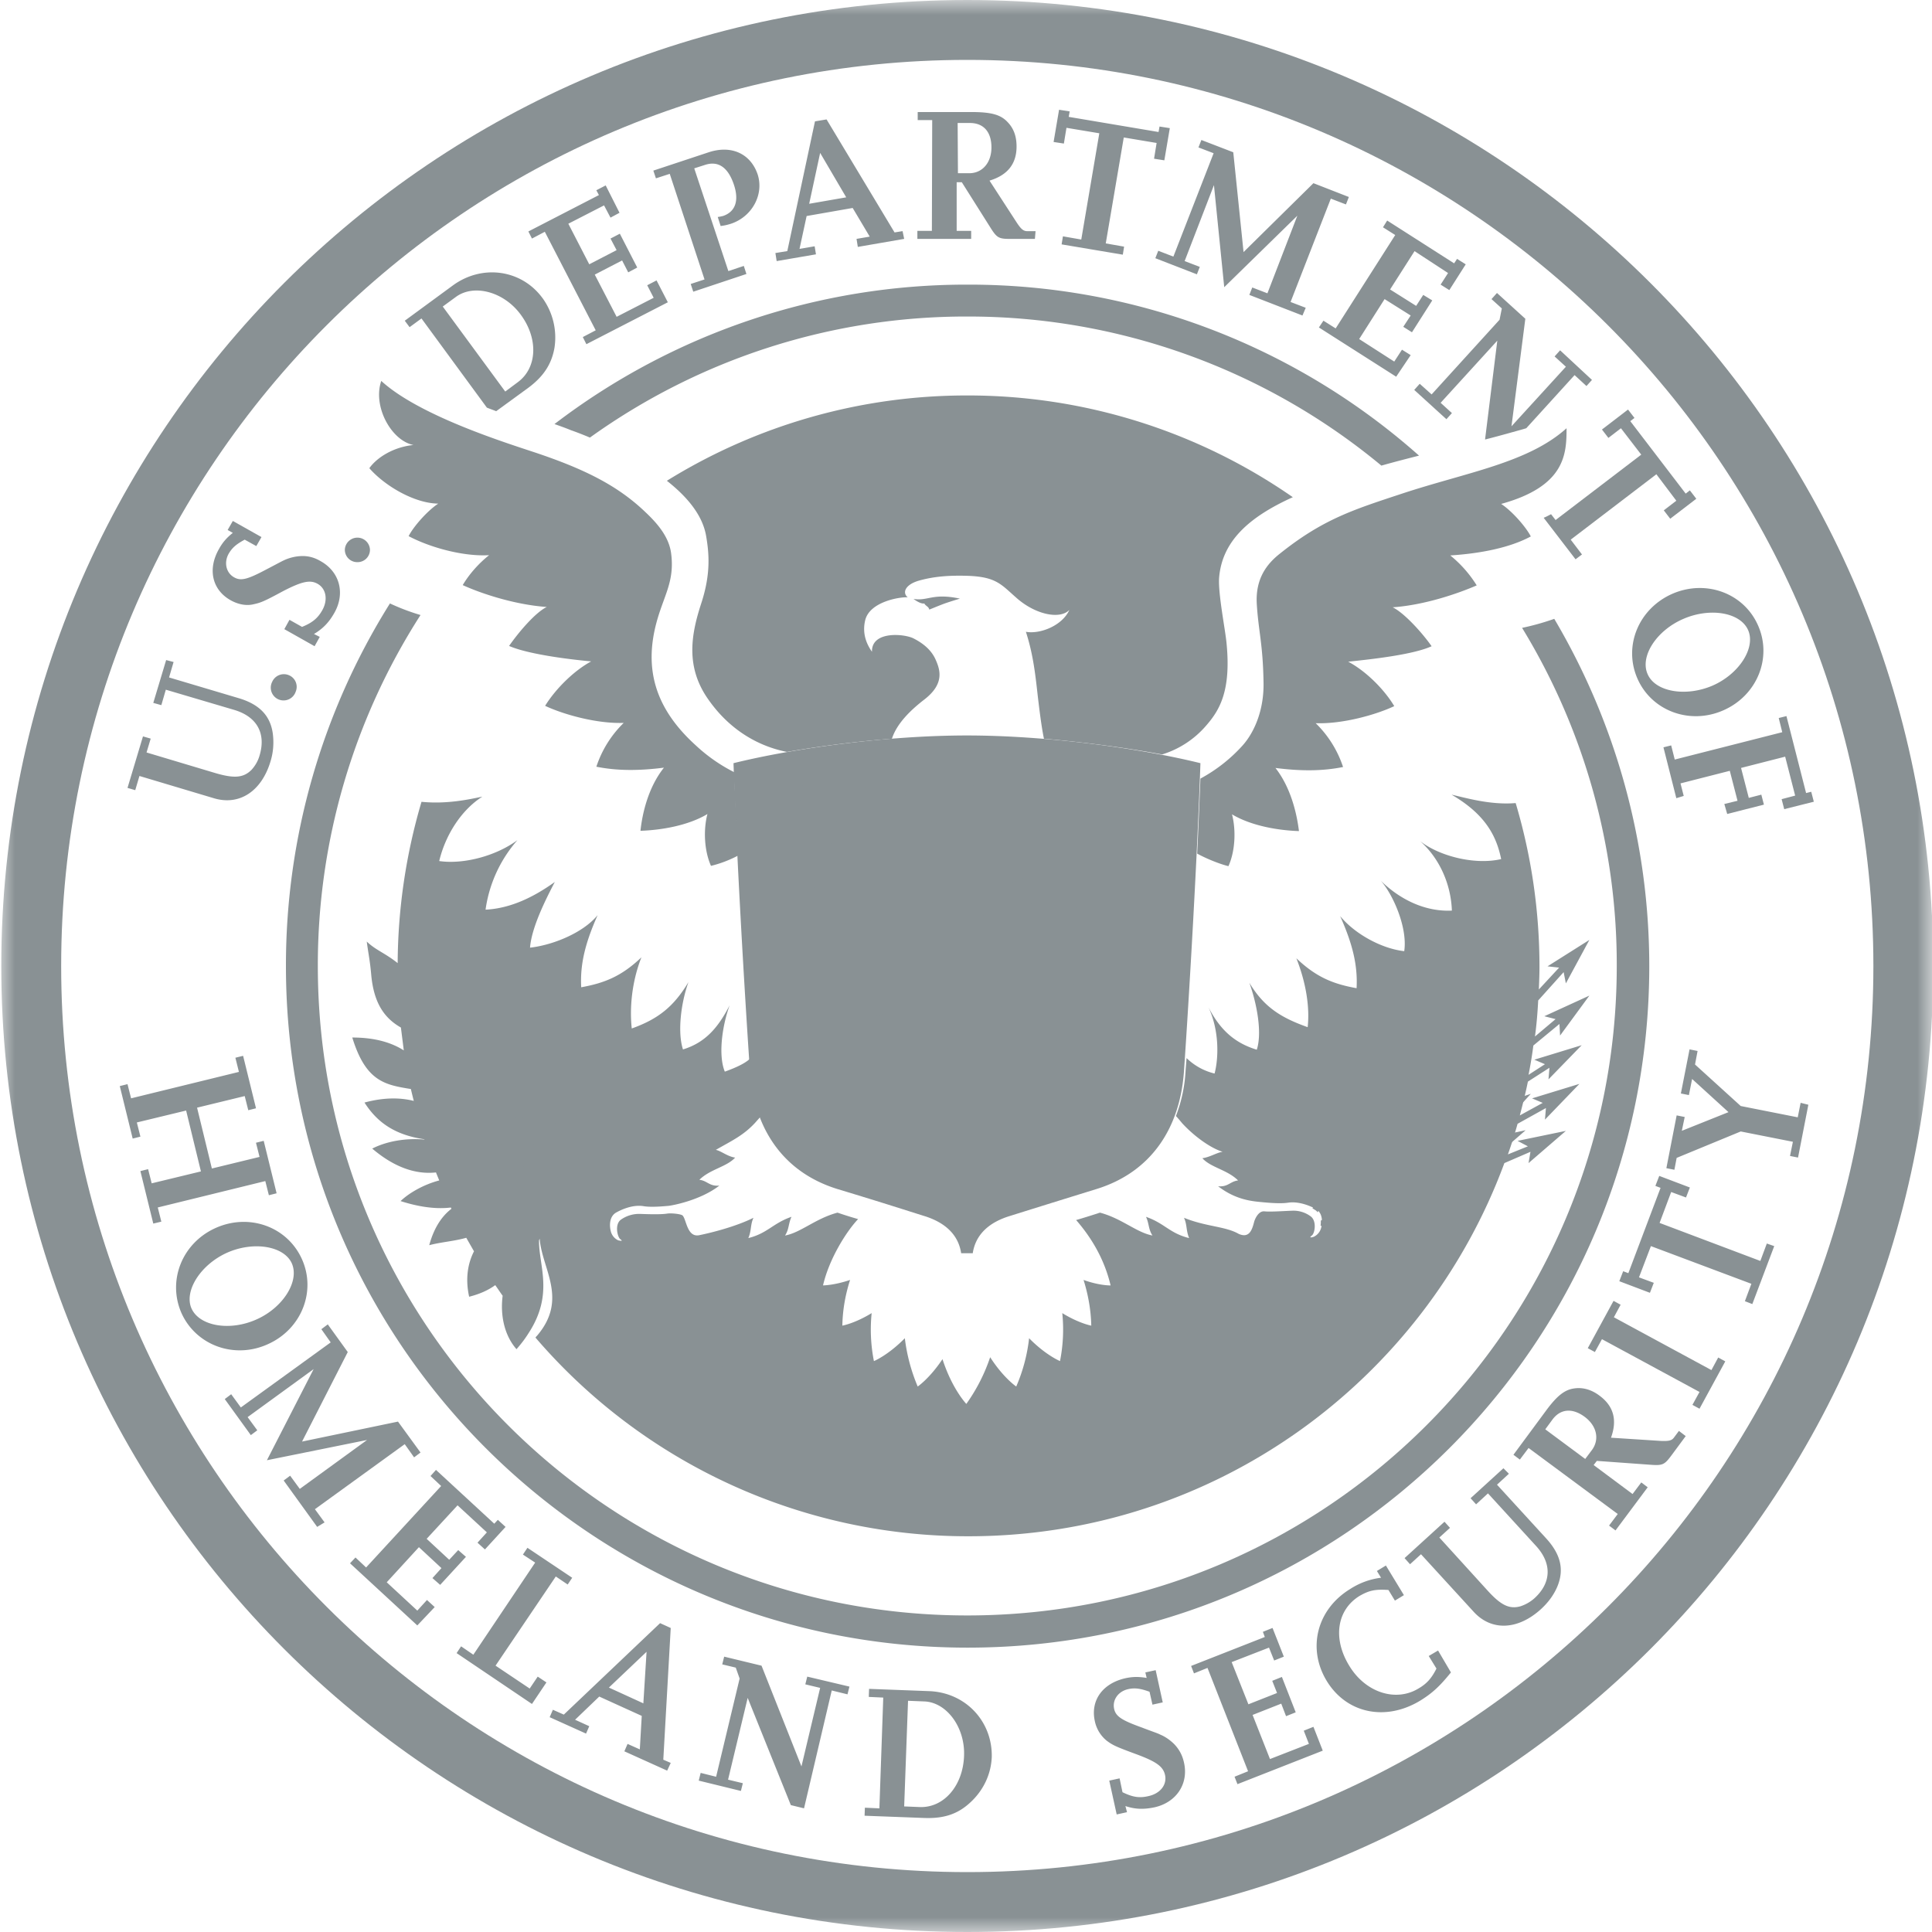
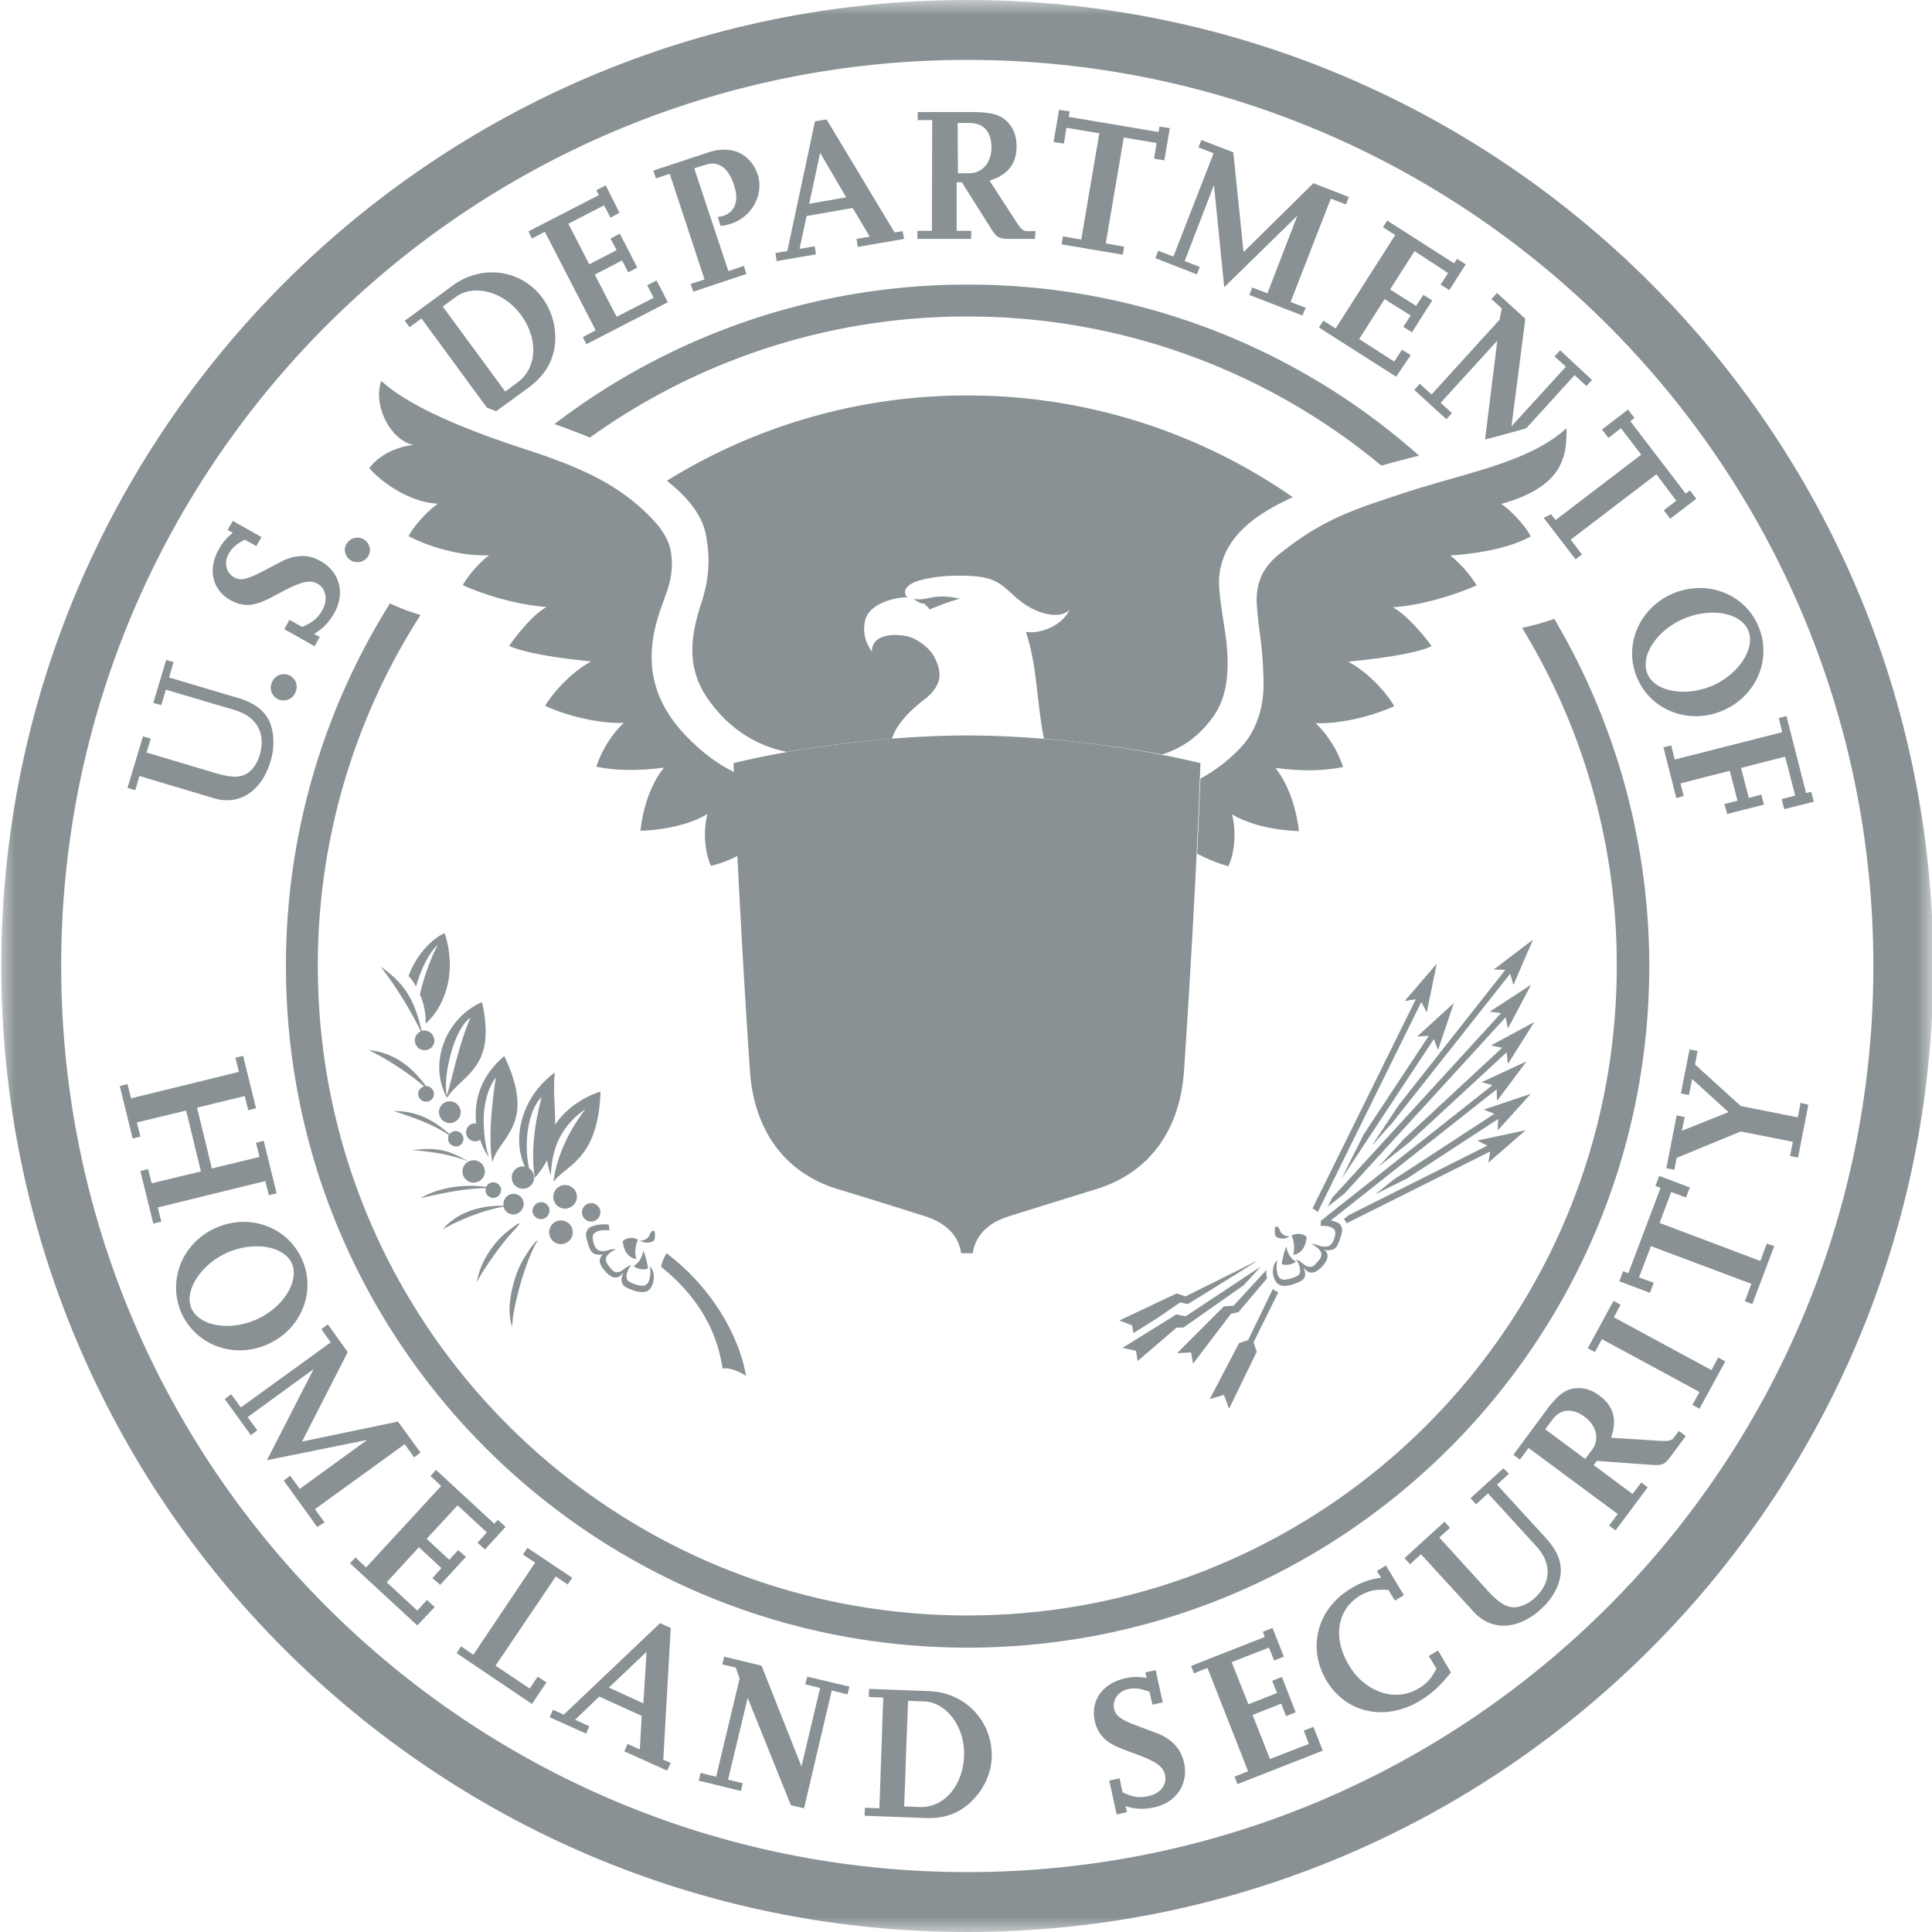
<svg xmlns="http://www.w3.org/2000/svg" width="65" height="65" fill="none">
  <g clip-path="url(#a)">
    <mask id="b" width="65" height="65" x="0" y="0" maskUnits="userSpaceOnUse" style="mask-type:luminance">
      <path fill="#fff" d="M65 0H0v65h65V0Z" />
    </mask>
    <g fill="#899194" mask="url(#b)">
      <path d="M52.292 20.82c-.368.13-.725.228-1.083.304A21.723 21.723 0 0 1 54.394 32.5c0 12.068-9.782 21.85-21.85 21.85-12.069 0-21.851-9.782-21.851-21.85a21.8 21.8 0 0 1 3.455-11.808 7.429 7.429 0 0 1-1.029-.39A22.927 22.927 0 0 0 9.62 32.499c0 12.664 10.27 22.934 22.934 22.934 12.664 0 22.934-10.27 22.934-22.934a22.954 22.954 0 0 0-3.196-11.678ZM19.847 14.722a21.702 21.702 0 0 1 12.707-4.073 21.76 21.76 0 0 1 13.921 5.016c.422-.12.845-.228 1.267-.336a22.796 22.796 0 0 0-15.188-5.753 22.816 22.816 0 0 0-13.899 4.691c.184.065.368.13.552.206.217.076.434.162.64.249Z" />
      <path d="M32.543 0C14.593 0 .043 14.55.043 32.5S14.593 65 32.543 65c17.951 0 32.5-14.55 32.5-32.5S50.494 0 32.543 0Zm0 62.985c-16.835 0-30.485-13.65-30.485-30.485S15.708 2.015 32.543 2.015 63.028 15.665 63.028 32.5s-13.65 30.485-30.485 30.485Z" />
      <path d="M24.7 25.979a5.554 5.554 0 0 1-1.3-.91c-1.397-1.268-1.723-2.61-1.31-4.138.248-.91.617-1.376.487-2.33-.076-.541-.455-.985-.845-1.354-.932-.899-2.037-1.451-3.673-2.004-1.007-.336-3.943-1.246-5.232-2.427-.293.856.335 2.005 1.083 2.156-.66.065-1.224.412-1.484.78.498.574 1.495 1.181 2.318 1.192-.379.25-.845.79-.996 1.094.715.38 1.841.693 2.708.64-.369.292-.683.66-.888 1.007.585.27 1.733.66 2.827.736-.4.195-.975.889-1.267 1.311.617.271 1.939.444 2.762.52-.585.314-1.203.932-1.55 1.495.597.282 1.723.607 2.644.574a3.655 3.655 0 0 0-.92 1.474c.693.14 1.43.14 2.274.032-.52.65-.726 1.517-.79 2.124.693-.022 1.603-.174 2.253-.564-.141.531-.108 1.235.119 1.744.27-.065.585-.173.932-.357-.076-.964-.12-1.96-.152-2.795ZM52.704 14.408c-1.3 1.17-3.369 1.484-5.536 2.2-1.636.541-2.654.855-4.116 2.025-.423.336-.813.823-.77 1.669.055.931.206 1.343.228 2.643.022.931-.303 1.679-.693 2.123a5.287 5.287 0 0 1-1.43 1.127c-.033.79-.065 1.592-.109 2.524.336.184.78.357 1.051.422.228-.498.26-1.213.12-1.744.65.39 1.56.542 2.253.564-.076-.618-.282-1.474-.791-2.124.845.109 1.581.109 2.275-.032a3.654 3.654 0 0 0-.921-1.474c.92.033 2.047-.292 2.643-.574-.336-.563-.953-1.18-1.549-1.495.823-.086 2.188-.238 2.806-.52-.292-.422-.91-1.116-1.31-1.31 1.093-.076 2.23-.477 2.827-.737a4.015 4.015 0 0 0-.889-1.008c1.019-.065 2.005-.26 2.709-.639-.152-.303-.618-.845-.997-1.094 2.167-.596 2.2-1.69 2.2-2.546Z" />
      <path d="M43.496 16.728a19.15 19.15 0 0 0-10.953-3.423 19.13 19.13 0 0 0-10.107 2.87c.758.596 1.213 1.214 1.322 1.864.097.574.162 1.256-.163 2.253-.347 1.062-.542 2.156.25 3.261.78 1.105 1.797 1.582 2.632 1.744a38.307 38.307 0 0 1 3.531-.444c.163-.51.629-.964 1.095-1.322.682-.53.53-.996.368-1.354-.13-.282-.369-.509-.726-.693-.303-.163-1.43-.271-1.408.444-.184-.26-.336-.617-.228-1.062.152-.628 1.181-.79 1.43-.769-.195-.162-.076-.433.38-.563.541-.152 1.061-.174 1.56-.163 1.029.022 1.191.282 1.711.737.628.563 1.463.747 1.788.412-.239.53-.986.823-1.463.736.238.737.314 1.387.4 2.167.044.358.11.953.207 1.43 1.376.12 2.762.303 3.975.53a3.185 3.185 0 0 0 1.485-.974c.444-.51.845-1.16.682-2.784-.043-.455-.282-1.636-.249-2.178.097-1.246 1.018-2.058 2.48-2.719Z" />
      <path d="M30.734 20.151c.195.141.303.163.368.152 0 .032.066.076.087.097a.183.183 0 0 1 .076.109c.087-.033.314-.13.52-.206.217-.076.51-.163.51-.163-.922-.195-1.063.087-1.56.011ZM32.543 42.164h-.206c-.097-.65-.574-1.05-1.256-1.257-.52-.162-1.279-.411-2.893-.899-1.874-.574-2.827-2.08-2.957-3.976-.184-2.675-.455-7.366-.553-10.356 2.113-.52 5.222-.932 7.854-.932 2.622 0 5.742.412 7.855.932-.098 2.99-.369 7.68-.553 10.357-.13 1.895-1.083 3.401-2.957 3.975-1.614.499-2.373.737-2.893.9-.682.205-1.159.606-1.257 1.256h-.184Z" />
      <path d="m32.013 35.34-.38-.195-.249-.65-.563-.25-.629-.563-.379.412-.563.14-.293.478-.454.476-.618.325-.423.715-.238.314-.412.325-.227-.238-.238.238-.304.564c-.162-.423-.26-.748-.314-1.43a300.928 300.928 0 0 1-.27-4.442c2.069-.444 4.712-.747 6.846-.758v4.896c-.097-.075-.195-.119-.292-.357ZM32.305 37.69h-6.164a3.568 3.568 0 0 0 2.188 1.863c1.084.336 1.777.552 2.286.715l.607.184c.498.152.834.368 1.083.617v-3.38ZM38.816 35.316c.173-.13.357-.292.617-.39.033-.574.076-1.191.109-1.82a2.13 2.13 0 0 0-.228.174c-.292.238-.66.53-1.31.53-.607 0-.997-.238-1.311-.433-.26-.162-.466-.281-.759-.281-.336 0-.617.173-.92.357-.326.195-.694.423-1.149.423-.466 0-.802-.141-1.073-.293v1.733c.066.033.12.076.185.109.27.173.52.314.899.314.238 0 .466-.14.736-.303.369-.217.78-.466 1.333-.466.52 0 .877.217 1.18.4.272.174.51.315.9.315.347-.011.542-.174.79-.369ZM33.854 39.25a2.1 2.1 0 0 1-1.072-.293v2.113c.238-.25.585-.466 1.083-.618l.607-.184c.509-.163 1.191-.38 2.285-.715.315-.097.607-.227.867-.39-.4-.076-.682-.25-.931-.4-.26-.163-.466-.282-.759-.282-.336 0-.617.173-.92.357-.326.195-.705.412-1.16.412ZM38.816 32.652c.206-.162.444-.357.78-.433.01-.217.022-.444.043-.672-2.069-.444-4.712-.736-6.847-.758v1.853c.066.032.12.075.185.108.27.173.52.314.899.314.238 0 .466-.14.736-.303.369-.217.78-.466 1.333-.466.52 0 .877.217 1.18.4.272.174.51.315.9.315.347 0 .542-.152.79-.358ZM32.782 36.228v1.798c.065.033.119.076.184.108.27.174.52.315.899.315.238 0 .466-.141.737-.304.368-.216.78-.466 1.332-.466.52 0 .878.217 1.181.401.27.174.51.314.9.314.292 0 .476-.108.67-.249.39-.585.63-1.31.683-2.156 0-.032 0-.075.011-.108a.189.189 0 0 0-.054.043c-.293.239-.66.531-1.31.531-.608 0-.998-.238-1.312-.433-.26-.163-.466-.282-.758-.282-.336 0-.617.174-.92.358-.326.195-.694.411-1.15.411-.476.011-.822-.13-1.093-.281Z" />
      <path d="M25.426 31.081a326.989 326.989 0 0 1-.238-5.037c2.188-.498 5.08-.823 7.345-.823 2.274 0 5.167.325 7.355.823-.054 1.43-.14 3.24-.238 5.037-2.058-.433-4.777-.758-7.117-.758-2.319 0-5.049.325-7.107.758Z" />
      <path d="m26.867 27.224.075-.38-.357-.162.39-.043.043-.4.163.368.379-.076-.293.26.195.346-.335-.205-.26.292ZM29.26 26.91l-.335-.217-.27.282.097-.38-.347-.183.39-.022.054-.39.152.368.379-.065-.303.26.184.347ZM31.06 26.77l-.315-.228-.293.27.12-.378-.347-.195.39-.011.087-.39.119.38.39-.044-.314.238.162.358ZM32.858 26.736l-.304-.249-.303.25.14-.38-.335-.216.39.021.108-.379.098.38.39-.022-.325.216.14.38ZM37.982 26.943l-.347.195.195-.346-.292-.26.39.076.162-.358.032.39.39.043-.357.163.087.39-.26-.293ZM36.02 26.563l-.303-.26.39.065.141-.368.055.39.4.022-.357.184.097.379-.27-.282-.336.217.184-.347ZM34.212 26.413l-.325-.238.4.043.12-.368.076.379.4.01-.346.196.119.379-.293-.271-.314.227.163-.357ZM27.127 30.138l.086-.39-.368-.162.4-.033.044-.4.152.368.39-.076-.293.26.184.347-.335-.206-.26.292ZM29.456 29.848l-.325-.217-.282.282.098-.39-.347-.174.39-.021.065-.39.14.368.39-.065-.303.249.174.358ZM31.19 29.717l-.326-.228-.282.271.12-.379-.347-.206h.39l.087-.39.119.38.39-.044-.314.238.162.358ZM32.912 29.685l-.304-.25-.303.25.14-.369-.324-.216.39.021.097-.379.109.38.39-.022-.336.216.14.369ZM37.83 29.87l-.336.205.195-.347-.292-.27.39.086.151-.368.044.4.39.033-.358.163.087.39-.271-.293ZM35.945 29.51l-.303-.26.39.066.14-.369.055.39.4.022-.357.184.097.38-.27-.282-.336.216.184-.346ZM34.2 29.37l-.313-.24.39.044.119-.38.076.39h.4l-.346.196.119.38-.293-.26-.314.227.163-.358ZM27.983 28.416l.097-.379-.357-.173.39-.033.054-.39.151.369.38-.076-.293.26.184.347-.336-.206-.27.281ZM26.26 28.699l.087-.39-.369-.163.39-.043.044-.39.162.357.38-.086-.282.27.195.347-.347-.206-.26.304ZM30.312 28.179l-.325-.228-.282.282.108-.38-.346-.194.39-.011.076-.39.13.368.39-.043-.315.238.174.358ZM32.034 28.103l-.314-.25-.293.26.13-.368-.346-.206h.4l.087-.379.12.38.39-.033-.325.227.151.369ZM33.757 28.124l-.293-.26-.314.239.152-.369-.325-.227.39.032.119-.379.087.39.39-.01-.336.205.13.38ZM38.664 28.416l-.346.184.205-.336-.292-.27.379.086.173-.357.033.39.39.054-.369.151.076.39-.249-.292ZM36.78 28.006l-.304-.26.39.076.151-.369.055.39.39.033-.358.173.098.39-.271-.293-.336.206.184-.346ZM35.035 27.83l-.303-.248.39.054.13-.368.075.39.39.01-.346.185.108.39-.282-.282-.325.227.163-.357Z" />
-       <path d="m53.213 35.165-1.592.487.357.152-.552.357c.065-.325.119-.65.162-.986l.878-.725.021.39.986-1.344-1.516.694.379.097-.694.585c.055-.4.087-.801.109-1.213l.856-.953.075.379.791-1.463-1.408.889.39.043-.682.736c.01-.249.021-.509.021-.758 0-1.917-.281-3.77-.801-5.514-.867.076-1.745-.195-2.156-.282 1.115.65 1.505 1.365 1.668 2.167-.888.206-2.08-.098-2.73-.607.64.564 1.04 1.43 1.072 2.34-.92.044-1.765-.39-2.394-1.007.401.444.91 1.57.791 2.372-.769-.086-1.668-.585-2.156-1.18.401.899.596 1.625.553 2.426-.77-.14-1.343-.357-2.026-1.007.325.823.455 1.646.38 2.318-.878-.314-1.463-.66-1.962-1.495.26.726.434 1.69.25 2.253-.748-.227-1.236-.671-1.626-1.43.38.813.336 1.744.206 2.232a2.031 2.031 0 0 1-.942-.52l-.033.422a4.983 4.983 0 0 1-.325 1.528c.065.065.206.238.217.25.39.422.932.822 1.354.953-.184.021-.433.184-.682.216.281.314.845.39 1.202.748-.27.032-.336.227-.672.195.629.487 1.214.509 1.539.541.13.011.552.054.823.011.38-.054.78.13.932.217.238.14.216.466.173.628a.456.456 0 0 1-.249.303c-.098.033-.163.033-.065-.043.098-.065.173-.477-.032-.639a.968.968 0 0 0-.629-.195c-.281.01-.726.043-.931.022-.196-.022-.315.238-.347.346-.065.25-.152.575-.52.412-.455-.26-1.094-.238-1.842-.542.108.228.065.423.173.683-.66-.163-.823-.498-1.451-.715.108.227.076.411.217.628-.531-.097-1.03-.574-1.766-.769-.022.01-.044.01-.065.022-.271.086-.51.162-.737.227.52.596.953 1.322 1.16 2.2 0 0-.37.01-.91-.185.15.477.248.997.26 1.538 0 0-.413-.075-.976-.422.054.52.033 1.062-.076 1.614 0 0-.476-.195-1.04-.769a5.657 5.657 0 0 1-.433 1.625s-.433-.293-.877-.986a5.984 5.984 0 0 1-.802 1.571s-.477-.498-.802-1.506c-.433.65-.834.921-.834.921a6.032 6.032 0 0 1-.433-1.625c-.564.574-1.04.77-1.04.77a5.442 5.442 0 0 1-.076-1.615c-.564.347-.986.422-.986.422.01-.552.108-1.061.26-1.538-.542.184-.91.184-.91.184.206-.899.79-1.82 1.18-2.231a13.1 13.1 0 0 1-.628-.195c-.021-.011-.043-.011-.065-.022-.736.195-1.235.672-1.765.77.14-.218.108-.39.216-.63-.628.218-.801.553-1.451.716.108-.25.065-.455.173-.683-.607.304-1.452.51-1.82.585-.412.087-.433-.52-.563-.66-.054-.055-.39-.087-.52-.066-.206.033-.596.022-.9.011a1.066 1.066 0 0 0-.66.195c-.217.163-.109.585-.022.65.098.076.043.065-.065.044a.456.456 0 0 1-.25-.304c-.043-.162-.064-.487.174-.628.152-.087.553-.282.932-.217.27.044.693 0 .823-.01.13-.011 1.084-.185 1.723-.683-.336.032-.401-.163-.672-.195.357-.357.92-.433 1.203-.747-.25-.033-.477-.228-.65-.26.552-.315.931-.488 1.321-.91.011-.011.152-.174.217-.239A4.983 4.983 0 0 1 25.296 36l-.033-.412c-.14.152-.422.303-.877.466-.217-.52-.108-1.484.162-2.232-.39.759-.823 1.257-1.57 1.485-.185-.564-.076-1.539.184-2.265-.499.835-1.03 1.246-1.907 1.56-.076-.682 0-1.57.325-2.394-.682.65-1.257.867-2.026 1.008-.043-.802.152-1.528.553-2.427-.488.596-1.506 1.008-2.275 1.094.054-.693.541-1.647.834-2.21-.726.52-1.495.889-2.33.932a4.476 4.476 0 0 1 1.073-2.34c-.715.53-1.809.823-2.632.704.206-.867.736-1.712 1.451-2.167-.422.087-1.18.26-2.047.174a19.509 19.509 0 0 0-.802 5.427c-.433-.346-.736-.433-1.04-.726.054.412.108.629.152 1.138.087.91.422 1.43.997 1.755l.097.769c-.423-.27-.986-.433-1.733-.433.455 1.484 1.105 1.592 1.971 1.733.033.14.065.27.098.4-.466-.118-1.018-.118-1.658.055.434.682 1.04 1.094 2.015 1.235v.01c-.596-.053-1.245.044-1.755.304.737.628 1.463.878 2.145.802.033.087.076.184.109.27-.542.142-1.03.434-1.3.694.574.184 1.159.282 1.69.217.01.01.01.021.021.043-.314.238-.585.628-.747 1.224.411-.108.823-.13 1.246-.249l.26.455c-.217.422-.293.943-.163 1.528.347-.087.64-.217.878-.39.086.119.162.238.249.357-.087.672.065 1.343.466 1.798.162-.184.292-.357.4-.53.867-1.322.347-2.275.358-3.131.01-.022.01-.033.022-.054.076 1.018.964 2.025-.087 3.26-.022.022-.043.044-.054.065a19.16 19.16 0 0 0 14.57 6.684c8.267 0 15.319-5.221 18.027-12.555l.878-.38-.065.38 1.256-1.084-1.625.336.347.184-.672.271c.12-.336.228-.682.325-1.029l.954-.53-.033.39 1.16-1.203-1.593.487.358.152-.77.422c.098-.379.195-.758.271-1.137l.726-.466-.033.39 1.116-1.148Z" />
      <path d="M22.425 42.164c1.56 1.18 2.448 2.817 2.676 4.128-.195-.141-.563-.293-.791-.25-.206-1.386-.932-2.513-2.07-3.423a1.44 1.44 0 0 1 .185-.455ZM21.233 43.387c.369.14.564.086.65-.044.195-.281.109-.65-.021-.726a.845.845 0 0 1 0 .369c-.022.108-.076.292-.282.27a1.042 1.042 0 0 1-.433-.151c-.087-.054-.087-.206-.033-.325a.463.463 0 0 1 .13-.217c-.13.033-.206.098-.303.174-.098.075-.25.097-.336 0a1.111 1.111 0 0 1-.206-.282c-.087-.206.174-.347.325-.433-.26 0-.303.097-.52.065-.216-.033-.27-.38-.26-.488 0-.086.098-.162.228-.195a1.2 1.2 0 0 1 .335-.01.957.957 0 0 1-.021-.185c-.217-.054-.628.022-.704.141-.098.152-.076.227 0 .487s.14.347.303.369c.043.01.13.021.227-.022a.217.217 0 0 0-.108.13c-.032.065-.076.184.13.423.174.216.347.292.488.216.086-.043.108-.097.151-.14-.021.054-.043.119-.054.173-.043.238.108.325.314.4Z" />
      <path d="M20.952 41.763c.108-.13.368-.151.509-.054a.98.98 0 0 0-.054.65c-.369-.065-.434-.412-.455-.596ZM21.537 41.74c.216-.01.292-.119.335-.227.044-.108.152-.173.163-.01 0 .162 0 .227-.087.27a.471.471 0 0 1-.411-.032ZM21.645 42.076a.984.984 0 0 1-.13.336c-.054.076-.13.13-.195.184.098.076.238.12.357.109.12-.011.12-.022.12-.066a2.69 2.69 0 0 0-.152-.563ZM43.453 41.568a.981.981 0 0 1 .054.65c.368-.054.433-.412.455-.596-.098-.13-.358-.14-.51-.054ZM43.388 41.6c-.217-.01-.293-.12-.336-.227-.044-.109-.152-.174-.163-.011 0 .162 0 .227.087.27.097.044.26.066.412-.032ZM43.41 42.271a.68.68 0 0 1-.13-.336c-.044.076-.12.358-.153.553-.01.043 0 .065.12.065.119.01.26-.032.357-.108a.562.562 0 0 1-.195-.174Z" />
      <path d="m49.844 36.411.368.098-5.622 4.441-.13.109h-.022c0 .065 0 .13-.01.184.075 0 .184 0 .281.021.12.033.217.109.217.195 0 .109-.065.455-.282.477-.216.033-.26-.065-.52-.087.152.087.401.239.314.445-.032.076-.108.162-.216.27-.087.087-.239.066-.336-.01-.098-.076-.174-.152-.293-.184.076.065.098.151.12.216.043.13.043.271-.044.325-.119.076-.325.13-.433.141-.206.022-.26-.163-.271-.27a.828.828 0 0 1 .01-.37c-.13.066-.238.434-.043.716.087.13.271.195.65.054.196-.076.358-.152.325-.358-.01-.064-.032-.119-.054-.184.044.044.065.098.152.141.14.087.314.011.498-.195.206-.238.163-.357.141-.422-.021-.065-.065-.098-.108-.13a.354.354 0 0 0 .227.021c.163-.021.228-.108.315-.357.086-.26.108-.336.021-.488-.043-.065-.173-.119-.325-.151l5.58-4.41.01.39.997-1.332-1.517.704ZM46.843 37.776l3.965-5.016.109.379.66-1.528-1.321 1.008.39.01-3.586 4.55c-.282.423-.585.878-.867 1.311l.011.011c.206-.249.423-.487.64-.725Z" />
      <path d="M46.367 39.26c.336-.26.682-.542 1.018-.802l3.304-3.055.044.39.888-1.408-1.463.79.38.076-3.305 3.066c-.292.325-.585.65-.866.943ZM50.04 38.545l-4.648 2.33c-.087.065-.152.119-.184.151a.194.194 0 0 1 .075.087c.011.01.011.032.022.043l4.832-2.416-.065.38 1.256-1.095-1.625.347.336.173ZM43.008 43.474a.46.46 0 0 1-.184-.109l-.834 1.723-.303.097-.986 1.885.477-.14.173.465.931-1.917-.108-.314.834-1.69Z" />
      <path d="M46.258 40.192a48.08 48.08 0 0 1 1.062-.531l3.087-2.015-.021.39 1.116-1.235-1.582.53.358.141-3.37 2.2c-.216.173-.444.357-.65.52ZM42.63 43.008c-.023-.086-.033-.184-.023-.281l-1.105 1.202-.325.022-.032.032-1.538 1.539h.075l-.01.01.021-.01.38-.022.065.38 1.278-1.68.249-.054.964-1.138ZM44.666 40.604c.14-.108.325-.26.563-.444l5.428-5.937.076.38.78-1.474-1.398.91.39.043-5.688 6.219c-.054.108-.097.216-.151.303ZM39.813 44.665l2.025-1.42c.228-.249.488-.53.575-.628l-2.525 1.669-.314-.066-.184.12-1.625 1.007.455.098.054.346 1.311-1.126h.227ZM38.133 44.85l.813-.51.758-.52.26.055s1.842-1.138 2.297-1.43c.021-.011.032-.022.032-.022l.011-.01-2.416 1.202-.303-.098-1.928.91.433.163.043.26ZM47.255 33.68l.38-.065-3.478 7.042c.032.011.054.033.076.044a.257.257 0 0 1 .097.086l3.488-7.074.184.347.336-1.636-1.083 1.257ZM47.678 34.873l.39-.022-2.189 3.315c-.26.52-.509 1.018-.726 1.463a.148.148 0 0 0 .033-.044l3.055-4.626.14.369.532-1.582-1.235 1.127ZM15.687 39.044c.054 0 .043 0-.022-.022-.585-.325-.986-.433-1.787-.325.758.054 1.278.162 1.809.346ZM16.044 43.128c.087-.553.455-1.224.997-1.669.379-.314.596-.433.282-.097-.477.498-1.04 1.322-1.279 1.766ZM17.236 44.644c-.206-.52-.033-1.365.195-1.918.151-.379.541-.953.671-1.007-.433.66-.888 2.416-.866 2.925ZM15.492 37.343a.368.368 0 0 0-.434-.282.363.363 0 0 0-.281.433.363.363 0 0 0 .433.282.368.368 0 0 0 .282-.433ZM18.677 37.84c.01-.552-.076-1.115-.011-1.754-1.094.79-1.463 2.188-1.008 3.163a.373.373 0 0 0-.433.444.373.373 0 0 0 .444.293.373.373 0 0 0 .293-.444.382.382 0 0 0-.163-.239c-.184-.866-.032-1.939.423-2.394-.141.542-.401 1.669-.228 2.72.174-.206.314-.401.412-.596.021.162.065.335.13.509.021-.834.303-1.647 1.159-2.221-.628.802-.997 1.733-1.073 2.437.456-.585 1.506-.758 1.582-3.033-.53.163-1.159.553-1.527 1.116ZM19.402 40.191a.395.395 0 0 0-.465-.314.395.395 0 0 0-.315.466c.044.216.25.357.466.314.217-.054.358-.26.314-.466ZM19.262 41.383a.395.395 0 0 0-.466-.315.395.395 0 0 0-.314.466c.043.217.249.358.466.314a.395.395 0 0 0 .314-.465Z" />
      <path d="M16.965 35.533c-.802.672-1.03 1.517-.942 2.264h-.098a.306.306 0 0 0-.238.358.306.306 0 0 0 .466.195c.075.216.173.411.292.585-.076-.25-.13-.531-.152-.813v-.097c0-.011 0-.011-.01-.022-.044-.628.054-1.289.4-1.755-.108.694-.27 2.015-.119 2.85.238-.867 1.506-1.257.401-3.565ZM20.193 40.723a.312.312 0 0 0-.368-.239.312.312 0 0 0-.238.369c.032.162.195.27.368.238a.312.312 0 0 0 .238-.368ZM18.482 40.668a.284.284 0 0 0-.336-.216.3.3 0 0 0-.228.335.3.3 0 0 0 .336.228c.163-.043.26-.195.228-.347ZM14.592 36.758a.257.257 0 0 0-.26-.217c-.4-.541-.975-1.115-1.928-1.213.52.25 1.311.737 1.864 1.224a.262.262 0 0 0-.196.293c.022.14.163.238.304.217a.252.252 0 0 0 .216-.304ZM14.603 34.937a.332.332 0 0 0-.39-.26c-.01 0-.01 0-.021.011-.217-.845-.423-1.506-1.387-2.166.488.617 1.04 1.516 1.354 2.177a.328.328 0 0 0-.195.368.332.332 0 0 0 .39.26.32.32 0 0 0 .25-.39ZM15.59 38.274a.268.268 0 0 0-.304-.217.276.276 0 0 0-.163.098c-.855-.748-1.44-.758-1.885-.78.271.097 1.246.38 1.864.813-.022.054-.033.108-.022.162.022.14.162.238.303.217.13-.011.228-.152.206-.293ZM16.304 39.336a.373.373 0 0 0-.444-.292.373.373 0 0 0-.292.444.373.373 0 0 0 .444.292.375.375 0 0 0 .292-.444ZM16.857 39.997a.268.268 0 0 0-.304-.217.256.256 0 0 0-.195.152c-.736-.098-1.549 0-2.22.38.758-.174 1.56-.337 2.21-.337-.011.033-.011.076-.011.109.021.14.162.238.303.216a.274.274 0 0 0 .217-.303ZM17.615 40.44a.345.345 0 0 0-.4-.27.345.345 0 0 0-.272.4h-.021c-.553-.021-1.463.12-2.026.791.574-.336 1.484-.682 2.037-.758h.01a.345.345 0 0 0 .401.249.368.368 0 0 0 .271-.412ZM56.637 20.821c.899-.39 1.917-.217 2.177.38.26.595-.303 1.473-1.191 1.863-.9.39-1.929.216-2.189-.38-.27-.596.293-1.473 1.203-1.863Zm1.343 3.077c1.138-.499 1.647-1.766 1.17-2.85-.477-1.094-1.755-1.56-2.882-1.072-1.137.498-1.657 1.755-1.18 2.85.476 1.093 1.765 1.57 2.892 1.072ZM56.398 26.854l-.433-1.711.26-.065.12.476 3.617-.92-.119-.477.26-.065.661 2.589.173-.043.087.335-.996.25-.087-.336.455-.12-.336-1.31-1.484.379.26 1.008.422-.109.087.336-1.235.314-.097-.336.444-.108-.26-1.008-1.658.423.108.422-.249.076ZM5.84 22.272l-.152.52 2.329.693c.704.206 1.072.585 1.159 1.181.043.314.022.64-.076.953-.303 1.008-1.05 1.495-1.907 1.236l-2.502-.748-.141.477-.26-.076.52-1.733.26.075-.14.466 2.318.694c.628.184.942.162 1.213-.109.119-.13.217-.292.27-.477.228-.747-.086-1.31-.844-1.538l-2.308-.682-.151.52-.271-.076.433-1.441.25.065ZM9.945 23.28a.43.43 0 1 1-.79-.336.43.43 0 0 1 .563-.228.422.422 0 0 1 .227.563ZM10.758 21.427l-.174.314-1.018-.574.173-.314.423.238c.346-.14.53-.292.682-.563.195-.346.13-.726-.162-.888-.25-.141-.531-.076-1.16.249-.66.358-.758.39-1.007.444-.238.054-.51 0-.758-.14-.618-.347-.78-1.04-.39-1.723.119-.217.26-.38.466-.542l-.174-.097.174-.304.964.542-.174.303-.39-.216c-.281.151-.422.27-.541.476-.163.293-.087.64.184.791.227.13.444.076 1.094-.27.314-.163.51-.271.585-.304a1.54 1.54 0 0 1 .563-.14c.239-.012.455.043.672.172.64.358.834 1.084.455 1.745-.184.325-.39.53-.682.704l.195.097ZM12.447 18.49a.416.416 0 0 1-.422.423.416.416 0 0 1-.423-.422.423.423 0 0 1 .845 0ZM22.468 10.17l-2.74 1.41-.12-.24.434-.227-1.712-3.315-.433.228-.12-.239 2.373-1.224-.087-.162.315-.163.465.921-.303.163-.217-.412-1.202.617.704 1.365.92-.476-.205-.39.314-.163.585 1.138-.303.162-.206-.4-.92.476.736 1.42 1.246-.64-.217-.422.314-.163.38.737ZM25.112 9.218l-1.788.596-.086-.26.465-.152-1.17-3.553-.465.151-.087-.26 1.863-.617c.759-.25 1.409.043 1.647.747.217.672-.184 1.42-.9 1.658-.108.032-.173.054-.346.076l-.097-.304c.086-.01.119-.021.173-.032.422-.141.552-.52.368-1.062-.195-.574-.52-.802-.964-.66l-.368.118 1.148 3.456.52-.173.087.27ZM27.224 6.856l.369-1.712.877 1.495-1.246.217Zm3.142.92-.27.044-2.287-3.802-.39.065-.931 4.365-.401.065.043.271 1.322-.227-.044-.271-.509.087.239-1.105 1.549-.271.574.964-.444.076.043.27 1.56-.27-.054-.26ZM32.218 4.138h.412c.466 0 .726.303.726.823 0 .51-.303.867-.748.867h-.379l-.01-1.69Zm2.622 3.64h-.27c-.13 0-.207-.054-.358-.282l-.921-1.419c.607-.184.91-.563.91-1.148 0-.347-.098-.618-.314-.834-.228-.239-.542-.315-1.105-.325h-1.907v.27h.488l-.011 3.727h-.488v.27h1.81v-.27h-.488V6.131h.173l.964 1.528c.217.346.282.379.672.379h.823l.022-.26ZM37.776 8.568l-2.059-.346.044-.271.617.108.607-3.575L35.88 4.3l-.087.53-.346-.053.184-1.084.357.055-.032.184 3.022.509.033-.184.346.054-.184 1.083-.346-.054.086-.53-1.105-.185-.606 3.564.617.109-.043.27ZM43.82 10.615l-1.787-.693.098-.25.51.196 1.007-2.611-2.46 2.405-.346-3.434-.986 2.556.51.195-.098.25-1.398-.542.098-.25.509.196 1.354-3.478-.51-.195.098-.25 1.073.413.346 3.358 2.351-2.318 1.192.465-.098.25-.509-.195-1.354 3.477.51.195-.11.26ZM46.973 12.674l-2.6-1.657.152-.228.412.26 2.004-3.142-.412-.26.141-.227 2.253 1.44.098-.15.292.183-.552.867-.293-.184.25-.39-1.127-.737-.823 1.29.877.552.238-.369.304.185-.683 1.072-.292-.184.249-.38-.878-.552-.855 1.344 1.18.758.26-.4.293.183-.488.726ZM18.254 10.032c-.704-.965-2.026-1.149-3.011-.434l-1.625 1.192.162.217.4-.293 2.2 3c.108.044.206.077.314.12l1.084-.79c.509-.38.78-.792.877-1.344a2.269 2.269 0 0 0-.4-1.668Zm-.834 2.827-.422.314-2.102-2.86.444-.325c.607-.444 1.614-.173 2.178.596.595.802.563 1.788-.098 2.275ZM52.488 11.786l-.185.206.38.346-1.831 2.004.466-3.618-.954-.867-.184.206.347.314-.076.38-2.286 2.513-.4-.358-.185.206 1.083.986.185-.206-.38-.346 1.907-2.091-.412 3.326c.39-.098.813-.217 1.279-.347.032-.01.076-.022.108-.033l1.625-1.787.4.368.185-.206-1.072-.996ZM56.853 16.498l-.14.109-1.864-2.438.141-.108-.217-.282-.877.672.217.282.422-.325.683.888-2.882 2.2-.152-.196c-.086.043-.162.087-.249.12l1.073 1.397.216-.163-.379-.498 2.882-2.2.671.89-.422.324.217.282.877-.672-.217-.282ZM37.917 60.969l-.347.076-.25-1.138.348-.076.097.466c.336.163.563.206.878.13.39-.086.628-.379.552-.715-.065-.281-.292-.444-.964-.693-.704-.26-.79-.303-.997-.455a1.147 1.147 0 0 1-.4-.66c-.152-.694.26-1.268 1.029-1.442.249-.054.455-.054.715-.01l-.044-.185.347-.076.238 1.084-.346.076-.098-.434c-.303-.108-.487-.14-.726-.086-.325.075-.53.357-.466.66.055.25.239.38.932.629.336.13.542.195.618.238.162.065.335.184.476.325.163.173.271.368.325.618.163.715-.26 1.343-.996 1.505-.369.076-.65.065-.975-.043l.054.206ZM44.503 58.899l-2.87 1.127-.098-.25.455-.184-1.365-3.477-.455.184-.097-.25 2.48-.974-.065-.174.325-.13.38.965-.325.13-.174-.434-1.256.488.563 1.419.964-.38-.162-.41.325-.13.465 1.19-.325.13-.162-.422-.964.38.585 1.484 1.31-.51-.173-.444.325-.13.314.802ZM48.815 56.267c-.368.455-.617.693-1.04.953-1.17.704-2.48.422-3.142-.672-.66-1.094-.325-2.405.791-3.087a2.47 2.47 0 0 1 1.04-.38l-.14-.227.303-.184.606.997-.303.184-.217-.358c-.455-.032-.66.022-.964.195-.769.466-.92 1.43-.357 2.351.541.9 1.56 1.235 2.329.77.282-.163.444-.347.607-.672l-.26-.423.314-.184.433.737ZM50.765 49.583l-.4.368 1.646 1.798c.498.542.617 1.051.39 1.614-.12.293-.314.553-.563.78-.78.705-1.669.737-2.265.076l-1.765-1.928-.369.336-.184-.206 1.343-1.224.185.206-.358.325 1.625 1.787c.444.488.726.628 1.094.53a1.32 1.32 0 0 0 .477-.27c.574-.52.596-1.17.065-1.755l-1.625-1.777-.4.369-.185-.206 1.105-1.008.184.185ZM58.045 45.802l-.867 1.593-.238-.13.238-.434-3.282-1.776-.238.433-.239-.13.867-1.592.238.13-.227.422 3.282 1.777.228-.423.238.13ZM59.692 41.924l-.737 1.95-.25-.097.218-.585-3.38-1.268-.401 1.051.498.184-.13.336-1.03-.39.13-.336.174.065 1.084-2.87-.174-.066.13-.336 1.03.39-.13.336-.499-.184-.39 1.04 3.39 1.279.218-.586.249.087ZM60.84 37.168l-.347 1.777-.27-.054.097-.477-1.755-.347-2.156.889-.076.4-.27-.054.346-1.776.271.054-.097.465 1.57-.628-1.224-1.116-.108.542-.27-.054.292-1.484.27.054-.086.455 1.538 1.397 1.918.38.097-.488.26.065ZM56.485 48.142l-.162.217c-.076.108-.174.13-.445.119L54.2 48.37c.217-.596.087-1.062-.379-1.409-.27-.206-.563-.292-.856-.249-.325.043-.574.25-.91.693l-1.137 1.539.216.162.293-.39 3 2.221-.292.39.217.163 1.083-1.452-.216-.163-.293.39-1.31-.975.108-.14 1.798.13c.412.032.477 0 .704-.304l.488-.66-.228-.174Zm-4.496-.054.239-.325c.27-.368.671-.4 1.083-.098.412.304.51.759.25 1.116l-.228.304-1.344-.997ZM5.157 41.166 4.723 39.4l.26-.065.12.477 1.657-.401-.498-2.048-1.658.401.12.477-.26.065-.434-1.766.26-.065.12.477 3.628-.889-.119-.477.26-.064.434 1.765-.26.065-.12-.476-1.603.39.498 2.047 1.604-.39-.12-.477.26-.064.434 1.765-.26.065-.12-.476-3.618.888.12.477-.271.065ZM7.627 42.152c.888-.401 1.917-.239 2.188.346.27.596-.282 1.485-1.17 1.886-.9.411-1.928.238-2.2-.358-.26-.574.283-1.463 1.182-1.874Zm1.397 3.066c1.127-.51 1.625-1.788 1.127-2.871-.498-1.084-1.777-1.538-2.903-1.03-1.127.51-1.625 1.777-1.138 2.871.498 1.084 1.788 1.55 2.914 1.03ZM10.67 51.37l-1.126-1.56.217-.162.325.444 2.264-1.646-3.37.682 1.572-3.066-2.221 1.615.325.444-.217.162-.877-1.213.216-.163.325.445 3.023-2.189-.314-.444.216-.162.672.931-1.538 3.012 3.228-.672.758 1.04-.216.163-.315-.444-3.022 2.188.325.444-.25.152ZM14.04 54.686l-2.264-2.091.184-.195.357.336 2.525-2.741-.358-.336.184-.206 1.961 1.81.12-.13.26.238-.694.758-.25-.227.315-.347-.986-.91-1.04 1.127.759.704.303-.325.26.227-.867.943-.26-.228.303-.336-.758-.704-1.083 1.181 1.029.953.325-.357.26.238-.585.618ZM17.897 57.328l-2.535-1.711.151-.228.412.282 2.08-3.099-.412-.27.152-.228 1.506 1.008-.152.227-.4-.27-2.027 3 1.149.77.27-.401.293.195-.487.725ZM20.486 56.776l1.267-1.203-.108 1.734-1.16-.531Zm2.08 2.535-.25-.108.25-4.431-.358-.163-3.239 3.077-.368-.163-.108.25 1.224.552.108-.249-.477-.217.813-.78 1.43.65-.065 1.127-.412-.184-.108.249 1.44.65.12-.26ZM27.05 60.839l-.443-.108-1.452-3.608-.66 2.752.497.119-.065.26-1.419-.347.065-.26.52.13.791-3.304-.13-.368-.455-.109.065-.26 1.257.304 1.343 3.39.629-2.643-.499-.119.065-.26 1.42.336-.066.26-.53-.13-.932 3.965ZM31.254 56.896l-2.015-.076-.01.271.487.022-.13 3.727-.488-.022-.01.27 2.014.076h.011c.64.022 1.105-.13 1.517-.509.455-.411.715-.964.737-1.549.021-1.202-.889-2.166-2.113-2.21Zm1.181 2.167c-.032 1.018-.683 1.766-1.495 1.733l-.52-.021.13-3.554.552.022c.748.032 1.366.866 1.333 1.82ZM16.218 33.713c-1.236.542-1.81 2.08-1.181 3.217.585-.834 1.668-1.007 1.18-3.217Zm-1.181 3.152c-.152-.617.238-2.275.79-2.621-.346.801-.498 1.549-.79 2.621Z" />
      <path d="M14.96 31.395c-.4.162-.953.714-1.213 1.44.098.109.185.228.25.358.14-.531.433-1.148.736-1.408-.195.335-.476 1.083-.606 1.668.14.325.205.671.195.986.758-.694 1.018-1.885.639-3.044Z" />
    </g>
  </g>
  <defs>
    <clipPath id="a">
      <path fill="#fff" d="M0 0h65v65H0z" />
    </clipPath>
  </defs>
</svg>